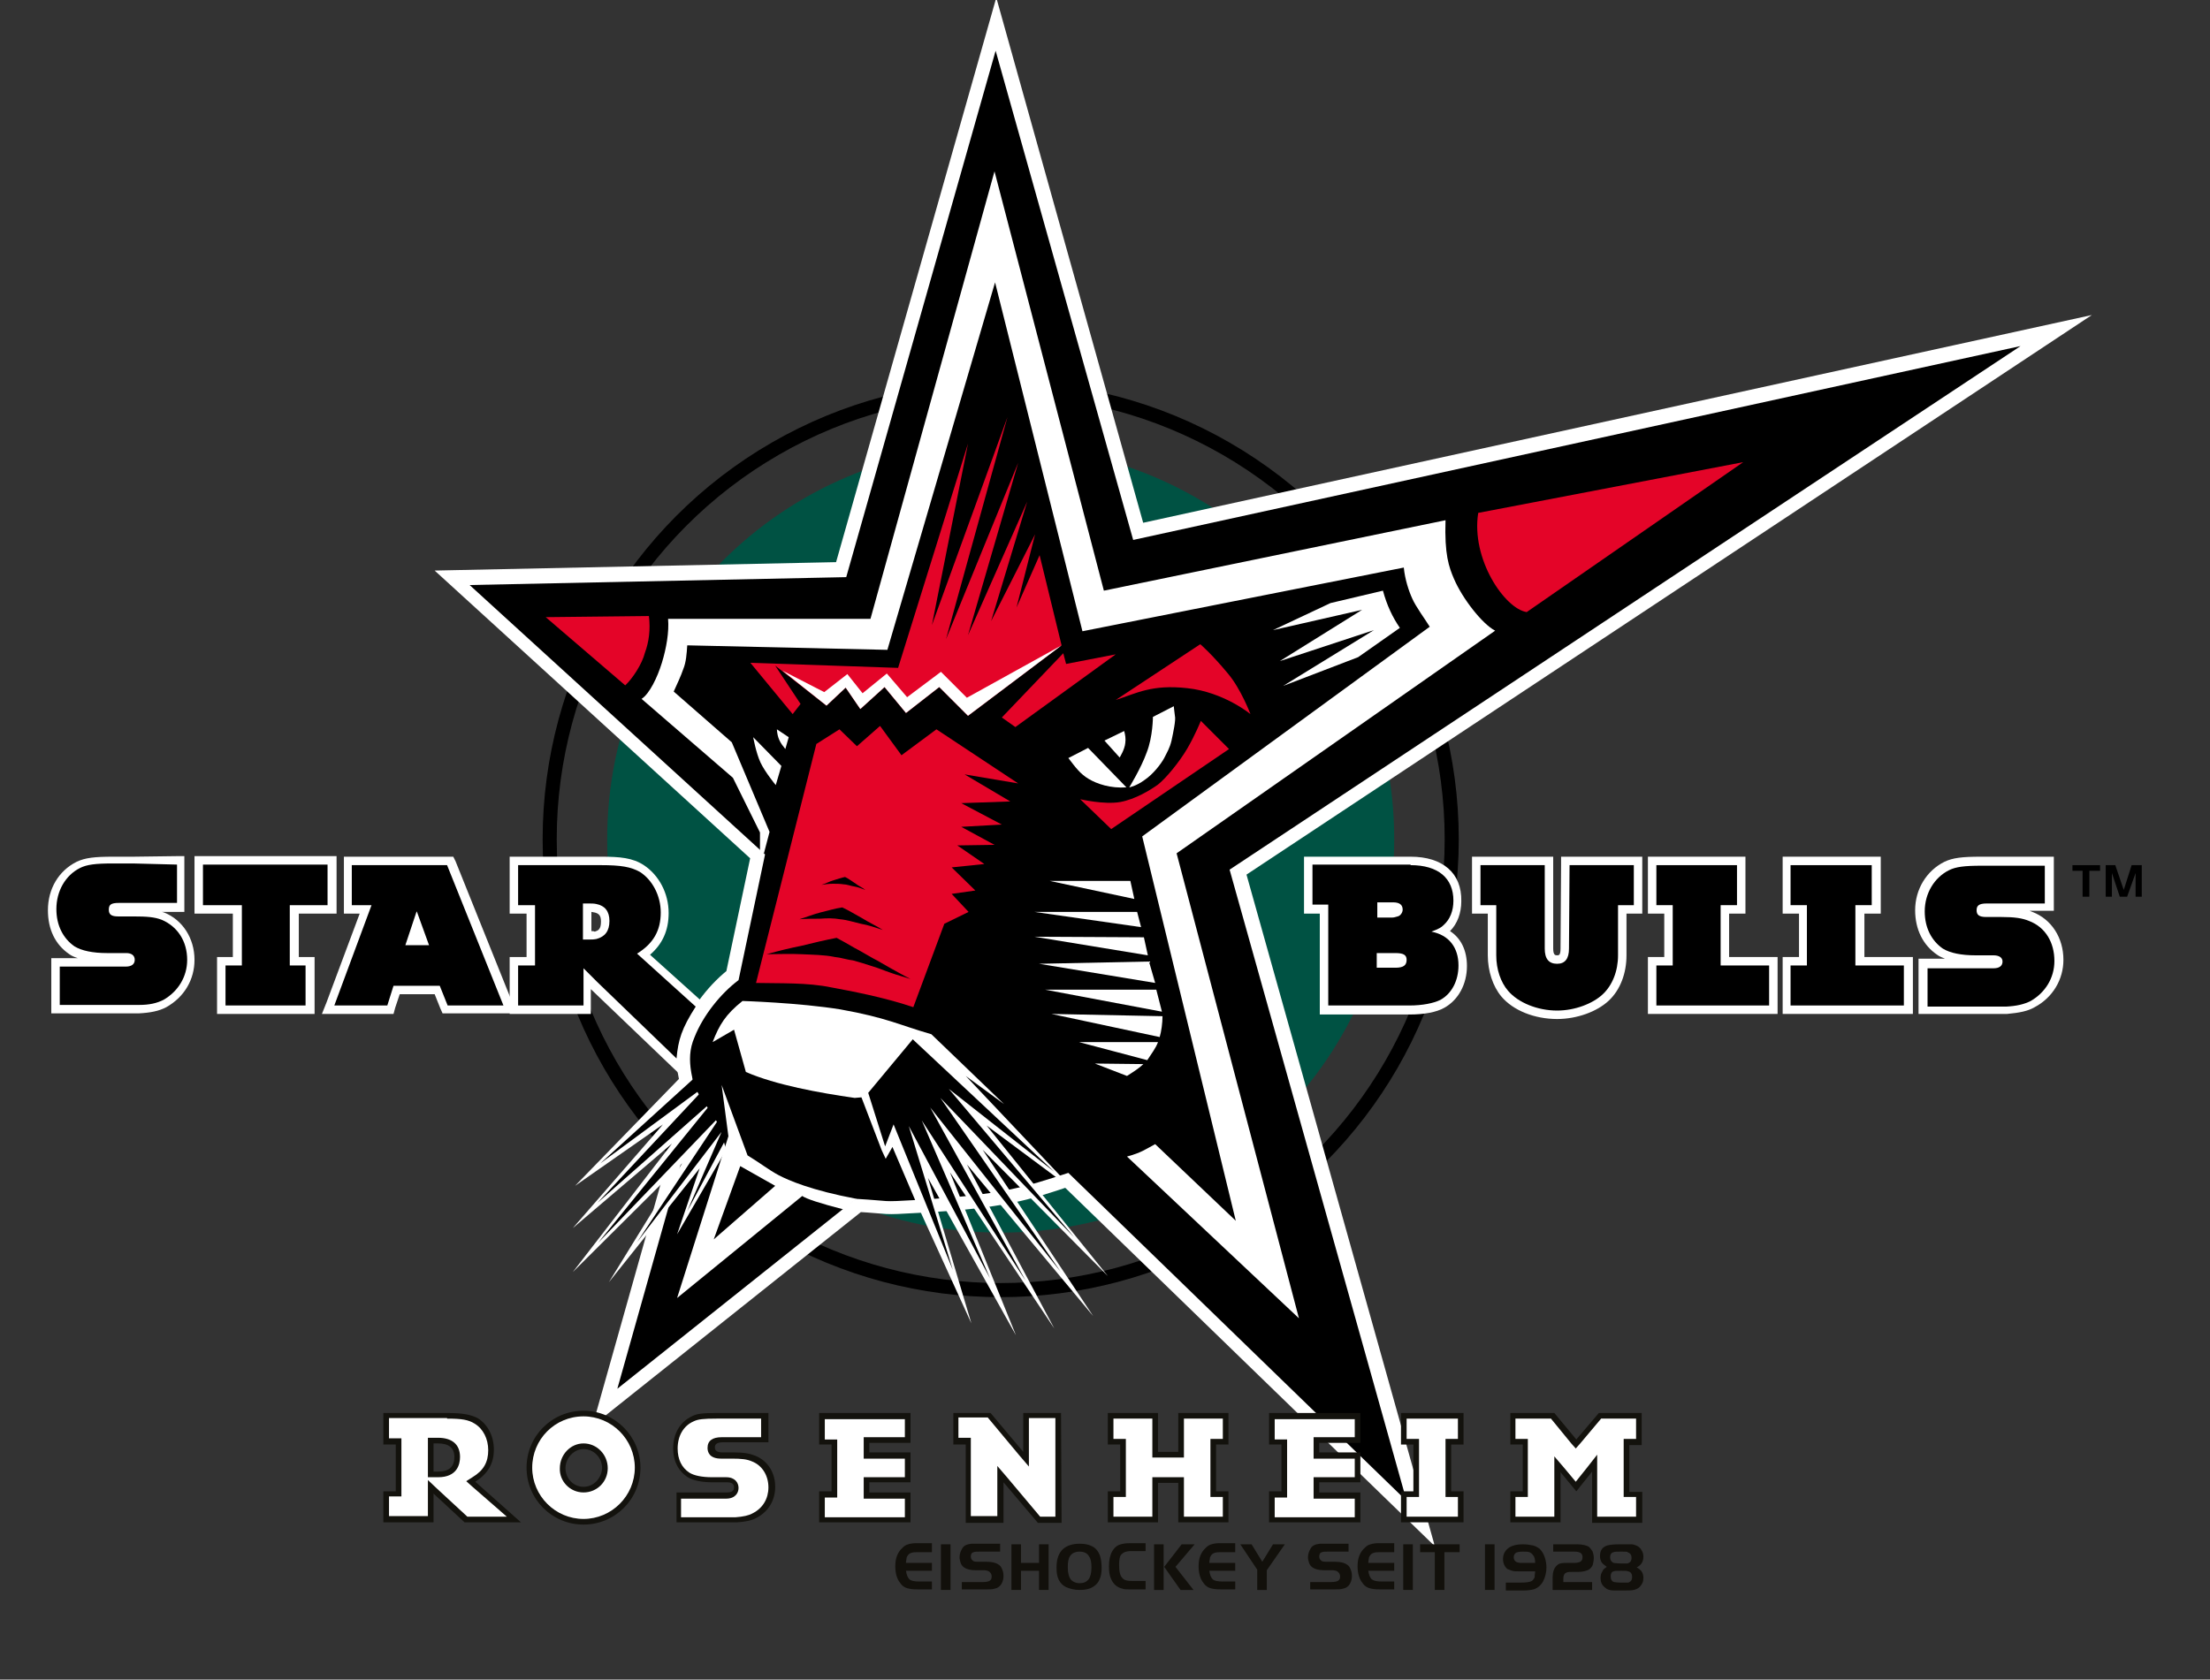
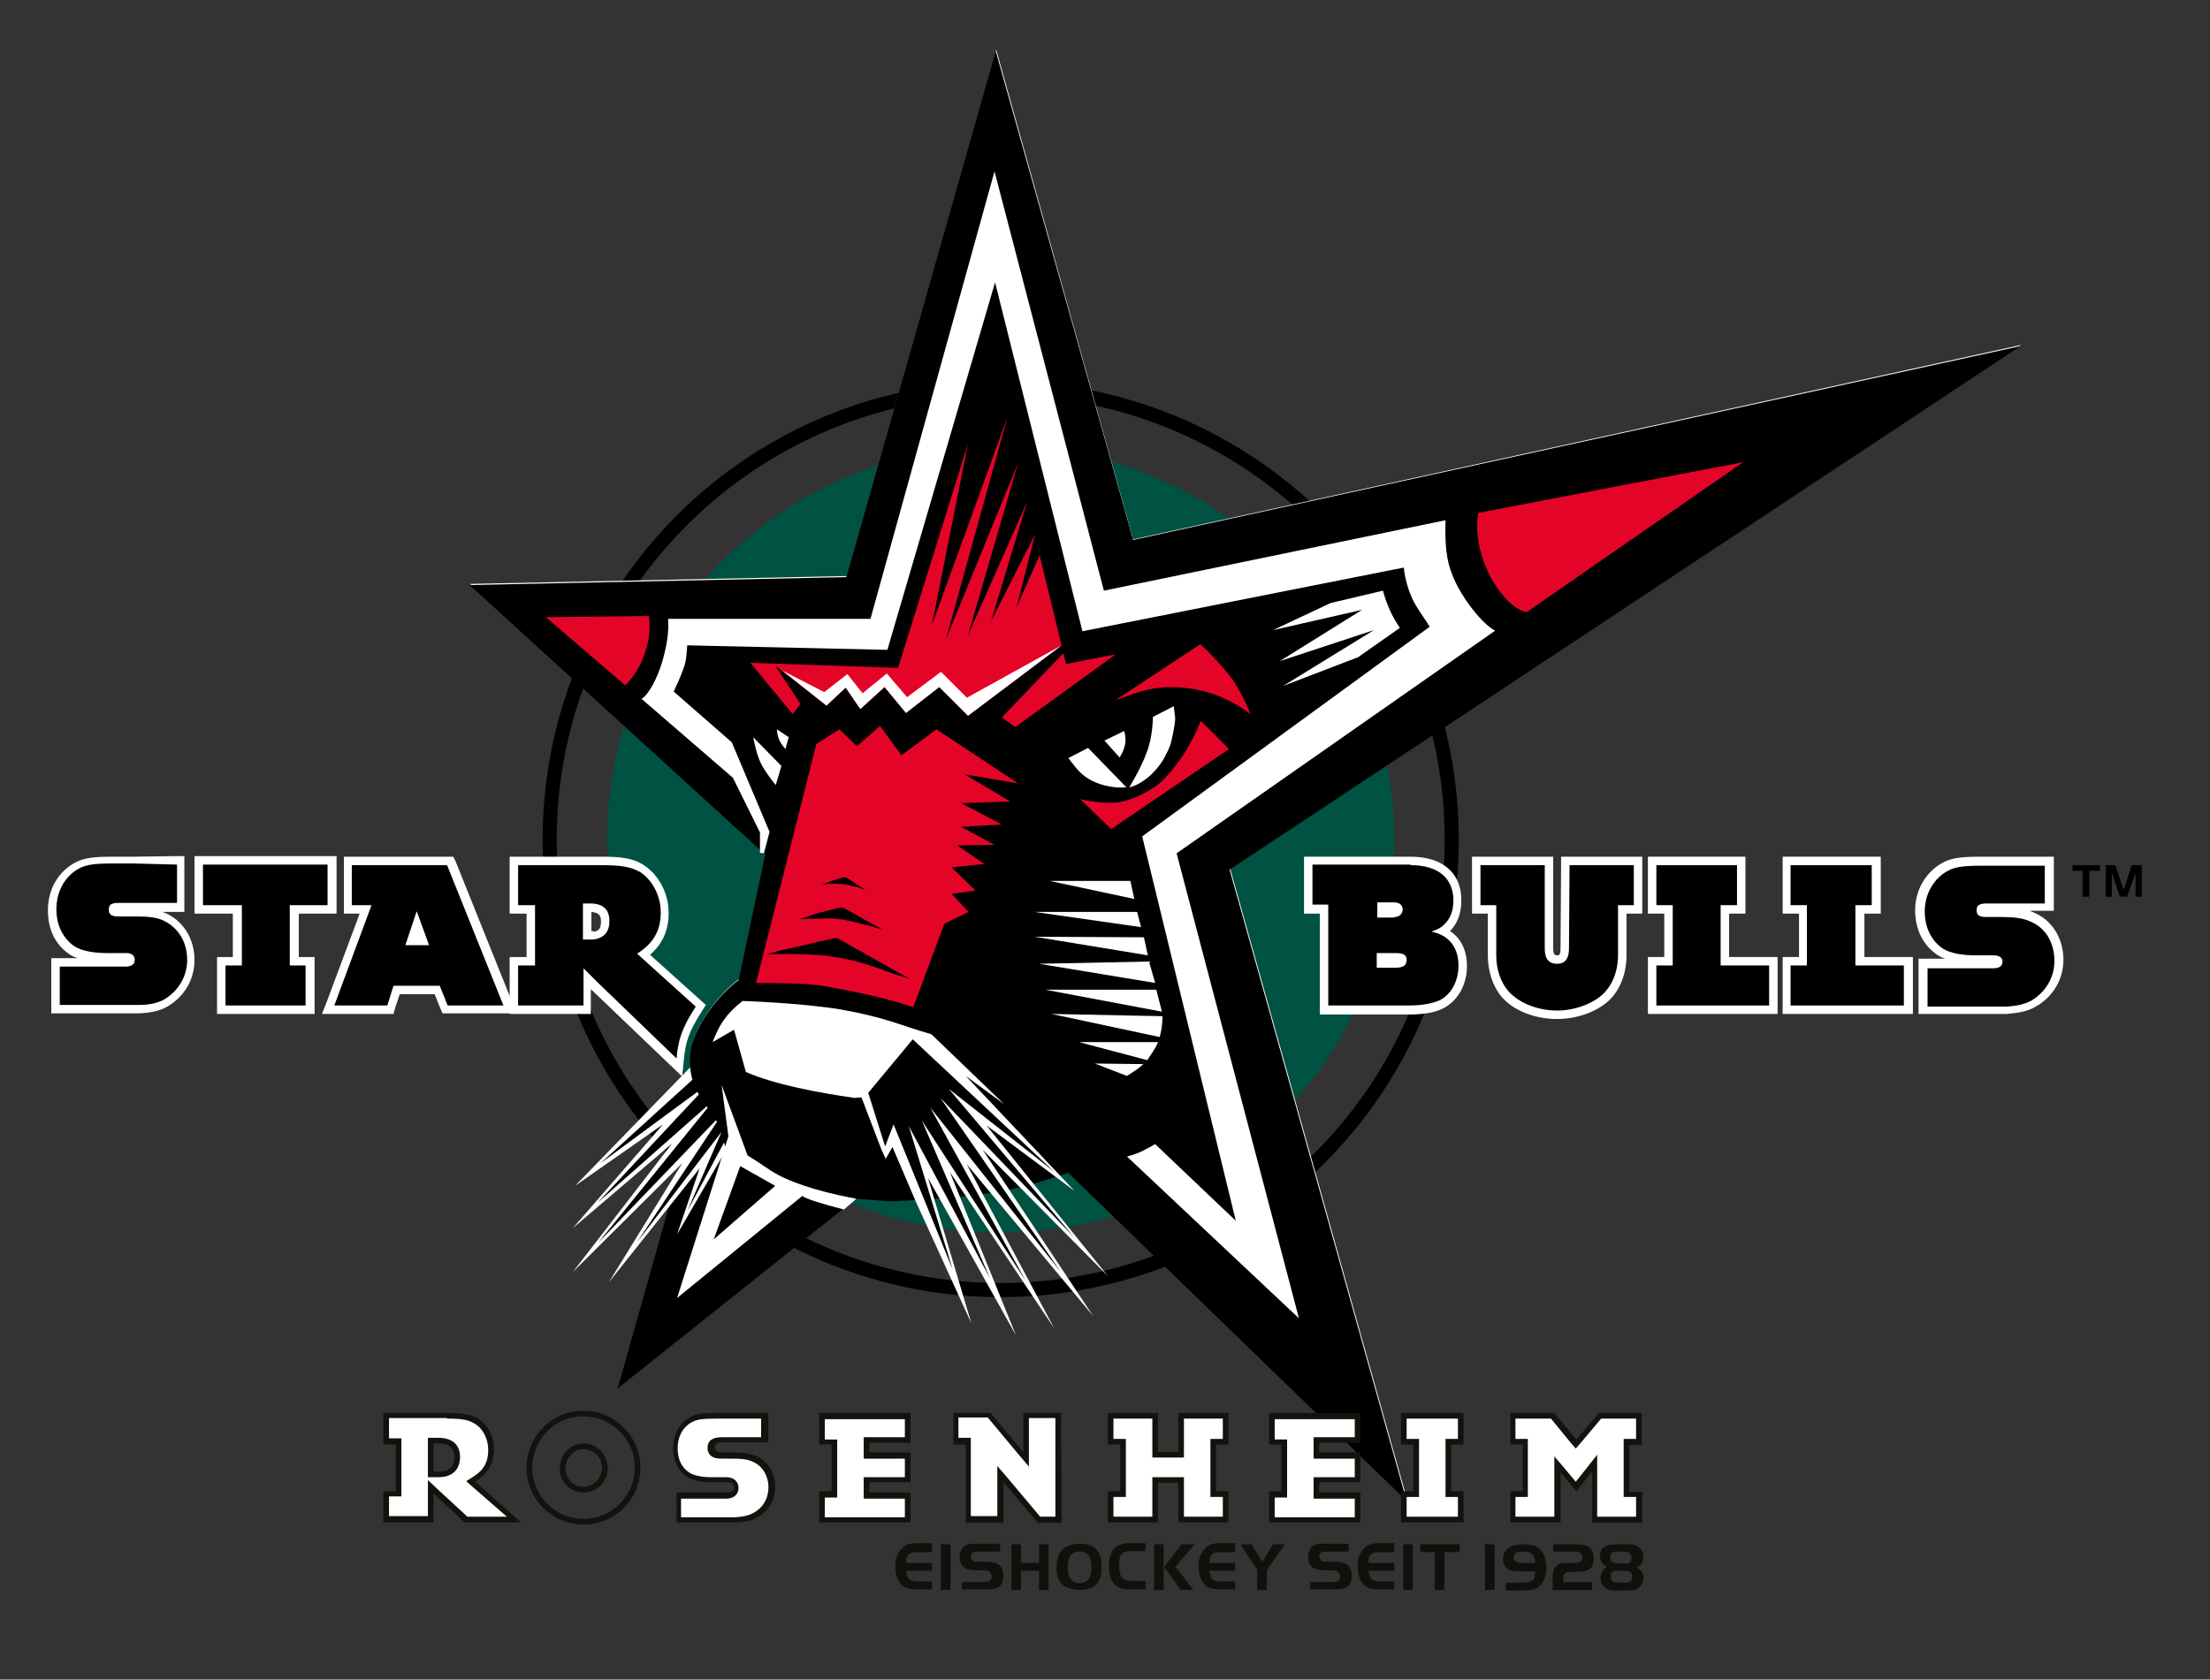
<svg xmlns="http://www.w3.org/2000/svg" xmlns:xlink="http://www.w3.org/1999/xlink" version="1.1" id="Ebene_1" x="0px" y="0px" viewBox="0 0 392 298" enable-background="new 0 0 392 298" xml:space="preserve">
  <rect x="0" y="0" width="392" height="298" fill="#333333" stroke="none" />
  <g>
    <defs>
      <rect id="SVGID_1_" x="-127" y="-98" width="566.9" height="566.9" />
    </defs>
    <clipPath id="SVGID_2_">
      <use xlink:href="#SVGID_1_" overflow="visible" />
    </clipPath>
    <path clip-path="url(#SVGID_2_)" fill="#005243" d="M247.3,148.9c0,38.5-31.2,69.8-69.8,69.8c-38.5,0-69.8-31.2-69.8-69.8   c0-38.5,31.2-69.8,69.8-69.8C216,79.1,247.3,110.3,247.3,148.9" />
    <circle clip-path="url(#SVGID_2_)" fill="none" stroke="#000000" stroke-width="2.5" stroke-miterlimit="10" cx="177.5" cy="148.9" r="80" />
    <path clip-path="url(#SVGID_2_)" fill="#FFFFFF" d="M189.6,207.9l60,58.2l-31.4-112l140.3-92.9L201,95.7L176.7,8.8l-26.5,93.4   l-66.8,1.4l52.4,47.8l-4.7,22.3c-3.2,2.4-6.3,6.3-7.8,10.1c-1.9,4.3,0.1,8.1,0.5,12l-14.2,50.4l42.3-33.7c6.8,0.4,4,0.6,10.9,0.2   C178,211.9,181.8,210.5,189.6,207.9" />
-     <path clip-path="url(#SVGID_2_)" fill="none" stroke="#FFFFFF" stroke-width="5" stroke-miterlimit="6" d="M189.6,207.9l60,58.2   l-31.4-112l140.3-92.9L201,95.7L176.7,8.8l-26.5,93.4l-66.8,1.4l52.4,47.8l-4.7,22.3c-3.2,2.4-6.3,6.3-7.8,10.1   c-1.9,4.3,0.1,8.1,0.5,12l-14.2,50.4l42.3-33.7c6.8,0.4,4,0.6,10.9,0.2C178,211.9,181.8,210.5,189.6,207.9z" />
    <path clip-path="url(#SVGID_2_)" d="M189.5,208.1l60,58.2l-31.4-112l140.3-92.9L201,95.8L176.6,9l-26.5,93.4l-66.8,1.4l52.4,47.8   l-4.7,22.3c-3.2,2.4-6.3,6.3-7.8,10.1c-1.9,4.3,0.1,8.1,0.5,12l-14.2,50.4l42.3-33.7c6.8,0.4,4,0.6,10.9,0.2   C177.9,212,181.7,210.6,189.5,208.1" />
    <path clip-path="url(#SVGID_2_)" fill="#FFFFFF" d="M128.8,204l-8.7,15l4-11.7L108,227.5l13-21.1l-19.4,19.3l17.6-22.8l-17.6,15   l16-18.4L102,210.4l20.4-21c0.4,4.8,3.5,6.8,5.3,10.7L128.8,204z" />
    <path clip-path="url(#SVGID_2_)" fill="#FFFFFF" d="M136.5,147.6l-6.7-15.9l-10.3-9c0.5-1.1,1.3-2.8,1.7-4c0.5-1.2,0.6-2.7,0.7-4.2   l35.5,0.8l19.1-65.2L192,112l57-11.3c0.2,2.1,0.9,4.2,1.5,5.5c0.6,1.4,2.3,3.7,3.1,5l-51,37.2l16.6,68.2L204.9,203   c-1.7,0.9-2.4,1.5-5,2.2l30.5,28.7l-21.7-82.5l56.5-39.5c-2.3-1.2-5.8-5.7-7.3-9.2c-0.9-2.1-1.7-4.3-1.5-10.4l-60.6,12.5   l-19.4-74.4l-22,79.4h-35.9c0.2,2.3-0.3,5.2-1.1,7.8c-0.8,2.6-2.2,5.5-3.6,6.4l16.2,14l4.8,9.7v3.6l0.7,0.1L136.5,147.6z" />
    <path clip-path="url(#SVGID_2_)" fill="#FFFFFF" d="M138.1,208.5c-1.7-0.9-3.5-2.3-5.5-3.5l-4.6-12.5l1.2,9.1l-9.1,28.7l22.2-18.1   c0.7,0.5,3.1,1.3,7.4,2.4l2.2-1.9C143.9,211.2,139.8,209.4,138.1,208.5" />
    <polygon clip-path="url(#SVGID_2_)" fill="#E40428" points="188.3,114.5 184.4,98.5 180.3,107.8 183.6,94.8 175.8,110.2 182.2,89    171.7,112.7 180.6,82.1 167.8,113.4 178.7,74 165.3,110.9 171.7,78.7 159.3,118.5 133.1,117.6 140.6,126.7 142,124.9 137.5,118.1    146.6,125.2 150,122 152.6,125.8 156.9,121.9 160.7,126.5 166.6,121.9 171.7,127  " />
    <polygon clip-path="url(#SVGID_2_)" fill="#FFFFFF" points="188.3,114.5 171.5,123.8 166.9,119.2 160.9,123.7 157.3,119.5 153,123    150.3,119.6 146.2,122.8 138.8,119 146.6,125.2 150,122 152.6,125.8 156.9,121.9 160.7,126.5 166.6,121.9 171.7,127  " />
    <path clip-path="url(#SVGID_2_)" fill="#E40428" d="M180.6,139l-14.5-9.6l-6.2,4.6l-3.8-5.2l-4.1,3.6l-3.1-3l-4.1,2.6l-10.7,42.4   c4.2,0.1,9.1-0.1,13.4,0.8c3.2,0.6,9.2,1.7,14.5,3.5l5.5-14.8l4.3-2.1l-3-3.2l4.2-0.6l-4.2-4.1l5.8-0.6l-4.8-3.3l6.6-0.1l-5.9-3.2   l7.2-0.4l-7.2-3.8l8.7-0.3l-8.1-4.8L180.6,139z" />
    <path clip-path="url(#SVGID_2_)" d="M149.6,156.9c0.6,0,1.3,0.3,2,0.4c0.6,0.1,1.4,0.4,1.9,0.6c-0.5-0.4-1.2-0.7-1.7-1.1   c-0.6-0.4-1.3-0.9-1.9-1.2c-0.6,0.1-1.4,0.4-2.1,0.6c-0.7,0.2-1.4,0.6-2.1,0.8c0.6-0.1,1.4-0.2,2-0.2   C148.3,156.8,149,156.8,149.6,156.9" />
    <path clip-path="url(#SVGID_2_)" d="M149,163.1c1.2,0.1,2.4,0.5,3.7,0.8c1.2,0.2,2.7,0.7,3.9,1.1c-1.1-0.7-2.6-1.4-3.7-2.1   c-1.1-0.6-2.4-1.4-3.5-1.9c-1.4,0.2-2.6,0.6-3.9,0.9c-1.2,0.3-2.4,0.8-3.7,1.2c1.2-0.1,2.5-0.1,3.7-0.1   C146.7,162.9,147.9,162.9,149,163.1" />
    <path clip-path="url(#SVGID_2_)" d="M148.1,169.8c-1.9-0.4-4-0.4-6-0.5c-1.9-0.1-4.1,0-6.1,0c2.1-0.6,4.2-1.1,6.2-1.5   c2-0.5,4.1-1,6.2-1.4c1.1,0.6,2.2,1.2,3.2,1.8c1,0.5,2.1,1.2,3.2,1.8c1,0.5,2.1,1.2,3.2,1.8c1.1,0.6,2.3,1.3,3.5,1.9   c-1.2-0.4-2.4-0.7-3.5-1.1c-1.2-0.4-2.3-0.9-3.4-1.2c-1.2-0.4-2.2-0.7-3.3-1C150.3,170.3,149.2,169.9,148.1,169.8" />
    <path clip-path="url(#SVGID_2_)" fill="#FFFFFF" d="M202.8,188.8l-8.6-0.1l5.7,2.2C201,190.2,202.1,189.5,202.8,188.8" />
    <path clip-path="url(#SVGID_2_)" fill="#FFFFFF" d="M205.4,184.9h-14l12.1,3.2C204.2,187,205,186,205.4,184.9" />
    <path clip-path="url(#SVGID_2_)" fill="#FFFFFF" d="M206.2,180.3l-19.7-0.4l19.2,4.1C206,183,206.2,181.5,206.2,180.3" />
    <polygon clip-path="url(#SVGID_2_)" fill="#FFFFFF" points="206.1,179.5 205.1,175.6 185.4,175.6  " />
    <polygon clip-path="url(#SVGID_2_)" fill="#FFFFFF" points="203.8,170.6 184.3,171 204.9,174.4  " />
    <polygon clip-path="url(#SVGID_2_)" fill="#FFFFFF" points="202.9,166.3 183.5,166.2 203.6,169.5  " />
    <polygon clip-path="url(#SVGID_2_)" fill="#FFFFFF" points="201.7,161.8 183.5,161.8 202.4,164.5  " />
    <polygon clip-path="url(#SVGID_2_)" fill="#FFFFFF" points="200.5,156.3 186.2,156.3 201.2,159.5  " />
    <path clip-path="url(#SVGID_2_)" fill="#FFFFFF" d="M149.1,179.1c-7.4-1.2-17.4-1.5-17.4-1.5c-3,2.4-4.1,4.2-5.3,7.3l3.8-2.2   l2.1,7.5c5.3,2.3,13,3.7,19.3,4.6l1.2-0.1l3.6,9.4l0.7,1.5l1.2-2.1l4.1,9.6l9.9,21.7l-7.7-25.8l15.6,27.9l-11.7-28.9l18.5,27.7   l-15.5-29.1l22.4,26.9L174.3,204l22.2,22.4L175,199.7l15.6,11.6l-19.3-20.4l6.8,5l-12.9-12.4C159.3,181.8,157.4,180.6,149.1,179.1" />
    <path clip-path="url(#SVGID_2_)" fill="#E40428" d="M309.2,82l-38.4,26.6c-3.9-0.6-9.9-9.4-8.6-17.6L309.2,82z" />
    <path clip-path="url(#SVGID_2_)" fill="#FFFFFF" d="M248.3,111.4c-1.3-1.9-2.3-4-3-6.6L236,107l-10.2,4.8l15.8-3.6l-14.6,9.1   l16.7-5.5l-16.1,9.9l13.3-5.1L248.3,111.4z" />
    <path clip-path="url(#SVGID_2_)" fill="#E40428" d="M115.1,109.3l-18.3,0.2l14.1,12.1c1.3-1.2,3-3.8,3.5-5.8   C115.1,113.9,115.4,111.7,115.1,109.3" />
    <polygon clip-path="url(#SVGID_2_)" fill="#E40428" points="188.6,115.9 189.1,117.8 197.9,116.1 180.1,129 177.7,127.3  " />
    <path clip-path="url(#SVGID_2_)" fill="#E40428" d="M218,132.9l-20.9,14.2l-5.5-5.3c0,0,4.2,1,7.1,0.5c2.7-0.5,5.3-2.1,6.7-3.1   c1.4-1.1,3.8-4,5.2-6.4c1.4-2.4,2.4-4.9,2.4-4.9L218,132.9z" />
    <path clip-path="url(#SVGID_2_)" fill="#E40428" d="M212.9,114.3l-15,9.9c3.7-1.2,6.4-2.8,12.7-2.1c6.5,0.7,11.2,4.6,11.2,4.6   s-1.7-4.5-4-7.2C214.9,116,212.9,114.3,212.9,114.3" />
    <path clip-path="url(#SVGID_2_)" fill="#FFFFFF" d="M208.2,125.3l-3.7,1.9c0,0,0,3.5-1.1,6.3c-1,2.8-3.1,6.2-3.1,6.2   s1.2-0.2,2.7-1.3c1.5-1,2.9-2.8,3.5-3.9c0.5-1,1-1.8,1.3-3.1c0.3-1.4,0.8-3.7,0.6-4.4C208.3,126.3,208.2,125.3,208.2,125.3" />
    <path clip-path="url(#SVGID_2_)" fill="#FFFFFF" d="M193,132.7l-3.5,1.8c1.3,1.7,2.1,2.8,3.6,3.7c1.5,0.9,3.9,1.7,6.7,1.5   L193,132.7z" />
    <path clip-path="url(#SVGID_2_)" fill="#FFFFFF" d="M199.4,129.7l-3.5,1.7l2.7,3c0,0,0.9-1.4,1-2.6   C199.7,131.1,199.6,130.4,199.4,129.7" />
    <path clip-path="url(#SVGID_2_)" fill="#FFFFFF" d="M139.9,130.8l-2.1-1.4c0.1,1.6,0.6,2.4,1.5,3.5L139.9,130.8z" />
    <path clip-path="url(#SVGID_2_)" fill="#FFFFFF" d="M133.6,130.8l5,5.1l-1,3.4c0,0-1.9-2.3-2.7-4   C134.1,133.6,133.6,130.8,133.6,130.8" />
    <polygon clip-path="url(#SVGID_2_)" points="161.9,184.4 154,193.9 157,203.4 158.5,199.5 169,225.3 161.2,199.8 175.6,226.8    163.5,198.8 181.9,227.2 165,196.5 188.1,225.6 166.8,194.8 190.5,219.5 168.3,193.2 187,207.9  " />
    <polygon clip-path="url(#SVGID_2_)" points="127.8,191.5 128.5,199.8 128.7,202.2 121.9,214.9 128,200.8 113,220.4 128.2,197.5    106.1,220.5 126.7,195.1 106,213.4 125.9,192.1 106.5,206.4 124,190.5  " />
    <polygon clip-path="url(#SVGID_2_)" points="137.5,210.4 126.6,219.9 131.3,206.9  " />
    <path clip-path="url(#SVGID_2_)" d="M341.2,179.2v-8.3h12.4c0.8,0,0.8-0.2,0.8-0.4c0-0.2-0.3-0.3-0.8-0.3h-3.2   c-2.6,0-4.8-0.5-6.2-1.3c-2.3-1.6-3.6-4.2-3.6-7.3c0-3.5,1.8-6.5,4.7-7.9c1.4-0.6,2.9-0.9,6.2-0.9h12.1v8.3h-11c-1,0-1,0.2-1,0.5   c0,0.2,0,0.4,1,0.4h2.7c2.4,0,3.8,0.2,5.2,0.8c3.1,1.2,5,4.1,5,7.8c0,3.3-1.7,6.1-4.6,7.7c-1.2,0.6-2.6,0.9-4.7,1.1l0,0H341.2z" />
    <path clip-path="url(#SVGID_2_)" fill="#FFFFFF" d="M362.7,153.5v6.8h-10.3c-1.4,0-1.8,0.4-1.8,1.2c0,0.8,0.4,1.2,1.7,1.2h2.7   c2.3,0,3.7,0.2,4.9,0.7c2.9,1.1,4.5,3.8,4.5,7.1c0,3-1.6,5.6-4.2,7.1c-1.2,0.6-2.5,0.9-4.4,1H354h-12.1v-6.8h11.7   c1,0,1.6-0.4,1.6-1.2c0-0.7-0.6-1.1-1.6-1.1h-3.2c-2.5,0-4.5-0.4-5.8-1.2c-2-1.4-3.2-3.7-3.2-6.6c0-3.2,1.7-6,4.3-7.3   c1.2-0.6,2.7-0.8,5.8-0.8h3.6H362.7 M364.2,152h-1.5H355h-3.6c-3.4,0-5,0.2-6.5,0.9c-3.2,1.6-5.2,4.9-5.2,8.6   c0,3.4,1.4,6.2,3.9,7.9l0,0l0,0c0.4,0.3,0.9,0.5,1.4,0.7h-3.2h-1.5v1.5v6.8v1.5h1.5H354h1.8h0.1l0.1,0c2.2-0.2,3.7-0.5,4.9-1.2   c3.2-1.7,5.1-4.9,5.1-8.4c0-3.9-2.1-7.2-5.5-8.5c-0.2-0.1-0.3-0.1-0.5-0.2h2.8h1.5v-1.5v-6.8V152z" />
    <polygon clip-path="url(#SVGID_2_)" points="316.9,179.2 316.9,170.6 319.8,170.6 319.8,161.4 316.9,161.4 316.9,152.7    332.8,152.7 332.8,161.4 329.9,161.4 329.9,170.6 338.5,170.6 338.5,179.2  " />
    <path clip-path="url(#SVGID_2_)" fill="#FFFFFF" d="M332,153.5v7.1h-2.9v10.7h8.6v7.1h-20.1v-7.1h2.9v-10.7h-2.9v-7.1H332z    M333.5,152H332h-14.3h-1.5v1.5v7.1v1.5h1.5h1.4v7.7h-1.4h-1.5v1.5v7.1v1.5h1.5h20.1h1.5v-1.5v-7.1v-1.5h-1.5h-7.1v-7.7h1.4h1.5   v-1.5v-7.1V152z" />
    <polygon clip-path="url(#SVGID_2_)" points="293,179.2 293,170.6 295.9,170.6 295.9,161.4 293,161.4 293,152.7 308.8,152.7    308.8,161.4 306,161.4 306,170.6 314.5,170.6 314.5,179.2  " />
    <path clip-path="url(#SVGID_2_)" fill="#FFFFFF" d="M308.1,153.5v7.1h-2.9v10.7h8.6v7.1h-20v-7.1h2.9v-10.7h-2.9v-7.1H308.1z    M309.6,152h-1.5h-14.3h-1.5v1.5v7.1v1.5h1.5h1.4v7.7h-1.4h-1.5v1.5v7.1v1.5h1.5h20h1.5v-1.5v-7.1v-1.5h-1.5h-7.1v-7.7h1.4h1.5   v-1.5v-7.1V152z" />
    <path clip-path="url(#SVGID_2_)" d="M276.2,180c-3.7,0-7.3-1.5-9.3-3.7c-1.4-1.7-2.3-4.2-2.3-6.8v-8.1h-2.8v-8.6h12.9v15.5   c0,2,1,2,1.4,2c0.4,0,1.3,0,1.3-2l0.1-15.5h12.9v8.6h-2.8v8.1c0,3-1.1,5.7-2.9,7.5C282.9,178.8,279.5,180,276.2,180" />
    <path clip-path="url(#SVGID_2_)" fill="#FFFFFF" d="M289.8,153.5v7.1H287v8.9c0,2.8-1,5.3-2.7,6.9c-1.8,1.7-5,2.9-8.1,2.9   c-3.5,0-6.9-1.4-8.7-3.5c-1.3-1.5-2.1-3.8-2.1-6.3v-8.9h-2.8v-7.1H274v14.8c0,1.8,0.7,2.7,2.2,2.7c1.4,0,2.1-0.9,2.1-2.7l0.1-14.8   H289.8 M291.3,152h-1.5h-11.4h-1.5l0,1.5l-0.1,14.8c0,1.2-0.3,1.2-0.6,1.2c-0.3,0-0.7,0-0.7-1.2v-14.8V152H274h-11.4h-1.5v1.5v7.1   v1.5h1.5h1.3v7.4c0,2.8,0.9,5.5,2.4,7.3c2.1,2.5,5.9,4,9.9,4c3.5,0,7.1-1.3,9.2-3.3c2-1.9,3.1-4.8,3.1-8v-7.4h1.3h1.5v-1.5v-7.1   V152z" />
    <path clip-path="url(#SVGID_2_)" d="M234.9,179.2v-17.9h-2.8v-8.6h18.1c5.3,0,8.4,2.6,8.4,7.1c0,2-0.7,3.7-1.9,4.9   c-0.2,0.2-0.4,0.4-0.7,0.6c2.3,1.1,3.5,3.2,3.5,6.1c0,2.9-1.4,5.5-3.6,6.8c-1.2,0.7-3.4,1.1-5.8,1.1H234.9z M247.4,170.9   c1.3,0,1.3-0.3,1.3-0.6c0-0.2,0-0.5-1.3-0.5h-2.5v1.1H247.4z M246.8,162.1c0.3,0,0.4,0,0.7-0.2c0.2-0.1,0.4-0.3,0.4-0.5   c0-0.3,0-0.5-1-0.5h-2.1v1.2H246.8z" />
    <path clip-path="url(#SVGID_2_)" fill="#FFFFFF" d="M250.2,153.5c4.9,0,7.6,2.3,7.6,6.3c0,1.8-0.6,3.3-1.7,4.3   c-0.5,0.5-0.9,0.7-2.2,1.2c3.1,0.6,4.8,2.8,4.8,6c0,2.7-1.2,5-3.2,6.1c-1.2,0.6-3.2,1-5.5,1h-3.2h-11.2v-17.9h-2.8v-7.1h14H250.2    M244.2,162.8h2.3h0.4c0.4,0,0.6-0.1,1-0.2c0.5-0.1,0.9-0.7,0.9-1.2c0-0.9-0.6-1.3-1.7-1.3h-0.1h-0.4h-2.3V162.8 M244.2,171.7h2.7   h0.6c1.4,0,2-0.4,2-1.4c0-0.9-0.6-1.2-2-1.2h-0.6h-2.7V171.7 M250.2,152h-3.4h-14h-1.5v1.5v7.1v1.5h1.5h1.3v16.4v1.5h1.5h11.2h3.2   c2.6,0,4.8-0.4,6.2-1.2c2.5-1.4,4-4.2,4-7.4c0-2.7-1-4.9-3-6.2c1.3-1.3,2-3.2,2-5.3C259.3,154.9,255.9,152,250.2,152" />
    <path clip-path="url(#SVGID_2_)" d="M79,179.1l-1.4-3.5h-7.2l-1.1,3.5H58.2l6.6-17.8h-3.1v-8.6h18.1l10.6,26.4H79z M75,167l-1.1-3   l-1,3H75z" />
    <path clip-path="url(#SVGID_2_)" fill="#FFFFFF" d="M79.3,153.5l10,24.9h-9.9l-1.4-3.5H74h-4.2l-1.1,3.5h-9.4l6.6-17.8h-3.5v-7.1   H74H79.3z M71.9,167.7H74h2.1l-2.1-5.8l-0.1-0.2L71.9,167.7 M80.4,152h-1H74H62.5H61v1.5v7.1v1.5h1.5h1.3l-5.9,15.8l-0.8,2h2.2h9.4   h1.1l0.3-1.1l0.8-2.4H74h3.1l1,2.5l0.4,0.9h1h9.9h2.2l-0.8-2.1l-10-24.9L80.4,152z" />
    <polygon clip-path="url(#SVGID_2_)" points="39.2,179.1 39.2,170.6 42.1,170.6 42.1,161.4 35.2,161.4 35.2,152.7 58.8,152.7    58.8,161.4 52.2,161.4 52.2,170.6 55,170.6 55,179.1  " />
    <path clip-path="url(#SVGID_2_)" fill="#FFFFFF" d="M58.1,153.4v7.2h-6.7v10.7h2.8v7.1H40v-7.1h2.9v-10.7H36v-7.2H58.1z    M59.6,151.9h-1.5H36h-1.5v1.5v7.2v1.5H36h5.3v7.7H40h-1.5v1.5v7.1v1.5H40h14.3h1.5v-1.5v-7.1v-1.5h-1.5h-1.3v-7.7h5.2h1.5v-1.5   v-7.2V151.9z" />
    <path clip-path="url(#SVGID_2_)" d="M9.8,179.1v-8.3h12.4c0.4,0,0.8-0.1,0.8-0.4c0-0.2,0-0.4-0.8-0.4H19c-2.8,0-4.9-0.4-6.2-1.3   c-2.3-1.7-3.5-4.2-3.5-7.3c0-3.6,1.7-6.5,4.7-7.9c1.4-0.6,2.9-0.9,6.2-0.9h3.6l8.5-0.1v8.3h-11c-0.9,0-1,0.1-1,0.1c0,0,0,0.1,0,0.3   c0,0.3,0,0.5,1,0.5h2.7c2.2,0,3.7,0.1,5.2,0.7c3.1,1.3,4.9,4.2,4.9,7.8c0,3.3-1.7,6.1-4.6,7.8c-1.3,0.6-2.7,1-4.7,1l0,0H9.8z" />
    <path clip-path="url(#SVGID_2_)" fill="#FFFFFF" d="M31.4,153.4v6.8H21.1c-1.4,0-1.8,0.3-1.8,1.2c0,0.9,0.5,1.2,1.7,1.2h2.7   c2.3,0,3.7,0.1,5,0.6c2.8,1.2,4.5,3.8,4.5,7.1c0,3-1.6,5.6-4.2,7.1c-1.2,0.6-2.5,0.9-4.3,0.9h-1.9H10.6v-6.8h11.7   c1,0,1.6-0.4,1.6-1.2c0-0.8-0.6-1.2-1.5-1.2H19c-2.5,0-4.5-0.4-5.8-1.2c-2-1.4-3.2-3.7-3.2-6.6c0-3.2,1.6-6,4.2-7.3   c1.2-0.6,2.7-0.8,5.8-0.8h3.6L31.4,153.4 M32.9,151.9l-1.5,0l-7.7,0.1h-3.6c-3.4,0-5,0.2-6.5,0.9c-3.2,1.6-5.1,4.8-5.1,8.6   c0,3.4,1.3,6.1,3.8,7.8l0,0l0,0c0.4,0.3,0.9,0.5,1.5,0.7h-3.3H9.1v1.5v6.8v1.5h1.5h12.1h1.9h0l0,0c2-0.1,3.6-0.4,4.9-1.1l0,0l0,0   c3.2-1.8,5-4.9,5-8.4c0-3.8-2.1-7.1-5.4-8.4c-0.1,0-0.2-0.1-0.4-0.1h2.5h1.5v-1.5v-6.8V151.9z" />
    <path clip-path="url(#SVGID_2_)" d="M105.2,174.8l-1.1-1.1v5.5H91.2v-8.6h3v-9.2h-3v-8.6h15.4c3.8,0,5.6,0.3,7.3,1.3   c2.5,1.6,4,4.6,4,7.8c0,3.1-1.2,5.5-3.7,7.4l10.1,9.2l-0.3,0.5c-2.4,3.8-2.9,5.6-3.3,8.9l-0.2,1.5L105.2,174.8z M104.4,166   c0.5,0,0.9,0,1.2-0.1c1.2-0.3,1.7-1,1.7-2.5c0-1.3-0.5-2-1.7-2.3c-0.4-0.1-0.8-0.1-1.2-0.1h-0.3v5H104.4z" />
    <path clip-path="url(#SVGID_2_)" fill="#FFFFFF" d="M106.6,153.5c3.5,0,5.3,0.3,6.9,1.2c2.2,1.4,3.7,4.2,3.7,7.2   c0,3.2-1.3,5.5-4.2,7.3l10.4,9.4c-2.5,3.9-3.1,5.9-3.4,9.2l-14.1-13.6l-2.4-2.4v6.6H91.9v-7.1h3v-10.7h-3v-7.1h13.8H106.6    M103.4,166.7h1c0.5,0,0.9,0,1.4-0.1c1.5-0.4,2.3-1.4,2.3-3.2c0-1.7-0.8-2.7-2.3-3c-0.4-0.1-0.9-0.1-1.4-0.1h-1V166.7 M106.6,152   h-0.8H91.9h-1.5v1.5v7.1v1.5h1.5h1.5v7.7h-1.5h-1.5v1.5v7.1v1.5h1.5h11.4h1.5v-1.5v-2.9l14,13.4l2.2,2.1l0.3-3   c0.3-2.9,0.7-4.7,3.2-8.6l0.7-1.1l-0.9-0.8l-9-8.1c2.2-1.9,3.3-4.3,3.3-7.4c0-3.5-1.7-6.7-4.4-8.5l0,0l0,0   C112.2,152.2,110,152,106.6,152 M104.9,165.2v-3.4c0.2,0,0.4,0.1,0.6,0.1c0.7,0.2,1.1,0.5,1.1,1.6c0,1.4-0.5,1.6-1.1,1.8   C105.3,165.2,105.1,165.2,104.9,165.2" />
    <polygon clip-path="url(#SVGID_2_)" points="369.4,154.5 367.6,154.5 367.6,153.5 372.5,153.5 372.5,154.5 370.6,154.5    370.6,159.1 369.4,159.1  " />
    <polygon clip-path="url(#SVGID_2_)" points="375.2,153.5 376.7,157.9 378.1,153.5 379.9,153.5 379.9,159.1 378.8,159.1    378.8,154.9 377.3,159.1 376,159.1 374.6,154.9 374.6,159.1 373.5,159.1 373.5,153.5  " />
    <path clip-path="url(#SVGID_2_)" fill="#FFFFFF" d="M82.7,269.7l-6.2-5.8v5.8h-7.9v-4.5h2.2v-9.3h-2.2v-4.6h10.8   c2.7,0,4,0.2,5.1,0.9c1.6,1,2.6,3,2.6,5.1c0,2.3-0.9,3.9-3,5.2l-0.6,0.4l7.7,6.8H82.7z M76.4,261.6h1.3c2.2,0,3.4-1,3.4-3.1   c0-1.3-0.6-2.9-3.4-2.9h-1.3V261.6z" />
    <path clip-path="url(#SVGID_2_)" fill="#13120D" d="M79.3,251.7c2.6,0,3.8,0.2,4.9,0.9c1.5,0.9,2.4,2.7,2.4,4.7   c0,2.1-0.8,3.6-2.8,4.8l-1.1,0.7l1,0.9l6.2,5.4h-7l-5.3-4.9l-1.7-1.6v2.3v4.1H69v-3.5h1.2h1v-1v-8.3v-1h-1H69v-3.6H79.3    M75.9,262.1h1h0.8c3.4,0,3.9-2.3,3.9-3.6c0-2.2-1.4-3.4-3.9-3.4h-0.8h-1v1v5V262.1 M79.3,250.7H68v5.6h2.2v8.3H68v5.5h8.9V265   l5.5,5.1h10l-8.1-7.2c2.2-1.4,3.3-3.2,3.3-5.7c0-2.4-1.1-4.5-2.9-5.6C83.5,251,82.1,250.7,79.3,250.7 M76.9,261.1v-5h0.8   c1.9,0,2.9,0.8,2.9,2.4c0,1.7-0.9,2.6-2.9,2.6H76.9z" />
-     <path clip-path="url(#SVGID_2_)" fill="#FFFFFF" d="M103.5,270.1c-5.3,0-9.6-4.3-9.6-9.6c0-5.3,4.3-9.6,9.6-9.6   c5.3,0,9.6,4.3,9.6,9.6C113.1,265.8,108.8,270.1,103.5,270.1 M103.5,256.6c-2.1,0-3.7,1.7-3.7,3.9c0,2.1,1.7,3.8,3.7,3.8   c2.1,0,3.8-1.7,3.8-3.8C107.2,258.3,105.5,256.6,103.5,256.6" />
    <path clip-path="url(#SVGID_2_)" fill="#13120D" d="M103.5,251.3c5,0,9.1,4.1,9.1,9.1c0,5-4.1,9.1-9.1,9.1c-5,0-9.1-4.1-9.1-9.1   C94.4,255.4,98.4,251.3,103.5,251.3 M103.5,264.8c2.4,0,4.3-1.9,4.3-4.3c0-2.4-1.9-4.4-4.3-4.4c-2.3,0-4.2,2-4.2,4.4   C99.2,262.8,101.1,264.8,103.5,264.8 M103.5,250.3c-5.6,0-10.1,4.5-10.1,10.1c0,5.6,4.5,10.1,10.1,10.1c5.6,0,10.1-4.5,10.1-10.1   C113.6,254.9,109.1,250.3,103.5,250.3 M103.5,263.8c-1.8,0-3.2-1.5-3.2-3.3c0-1.8,1.5-3.4,3.2-3.4c1.8,0,3.3,1.5,3.3,3.4   C106.7,262.3,105.3,263.8,103.5,263.8" />
    <path clip-path="url(#SVGID_2_)" fill="#FFFFFF" d="M120.4,269.7v-4.3h8.5c1.6,0,1.7-1.1,1.7-1.4c0-0.3-0.1-1.4-1.7-1.4h-2.5   c-1.9,0-3.3-0.3-4.3-0.9c-1.5-1-2.3-2.6-2.3-4.7c0-2.4,1.1-4.3,3.1-5.2c0.9-0.5,1.9-0.6,4.3-0.6h8.3v4.3h-7.5c-0.6,0-2,0-2,1.4   c0,1.4,1.4,1.4,1.9,1.4h2c1.7,0,2.7,0.2,3.7,0.5c2,0.8,3.2,2.8,3.2,5c0,2.2-1.1,4-3.1,5c-0.8,0.4-1.8,0.7-3.2,0.7   c-0.3,0-0.5,0-1.2,0H120.4z" />
    <path clip-path="url(#SVGID_2_)" fill="#13120D" d="M135,251.7v3.3h-7c-1.6,0-2.5,0.6-2.5,1.9c0,0.7,0.3,1.9,2.4,1.9h2   c1.6,0,2.6,0.1,3.5,0.5c1.8,0.7,2.9,2.5,2.9,4.6c0,2-1,3.7-2.8,4.6c-0.7,0.4-1.7,0.6-3,0.7c-0.3,0-0.4,0-1.3,0h-8.4v-3.3h8   c1.6,0,2.2-1,2.2-1.9c0-0.9-0.6-1.9-2.2-1.9h-2.5c-1.8,0-3.2-0.3-4-0.8c-1.4-0.9-2.1-2.4-2.1-4.3c0-2.2,1-4,2.8-4.8   c0.8-0.4,1.8-0.5,4.1-0.5h2.8H135 M136,250.7h-6h-2.8c-2.4,0-3.6,0.1-4.5,0.6c-2.1,1-3.3,3.1-3.3,5.7c0,2.2,0.9,4,2.6,5.1   c1,0.6,2.5,0.9,4.5,0.9h2.5c0.8,0,1.2,0.3,1.2,0.9c0,0.6-0.4,0.9-1.2,0.9h-9v5.3h9.4c0.9,0,1.1,0,1.4,0c1.4-0.1,2.5-0.3,3.4-0.8   c2.1-1.1,3.3-3.1,3.3-5.5c0-2.5-1.3-4.6-3.5-5.5c-1-0.4-2-0.6-3.8-0.6h-2c-1,0-1.4-0.3-1.4-0.9c0-0.6,0.4-0.9,1.5-0.9h8V250.7z" />
    <polygon clip-path="url(#SVGID_2_)" fill="#FFFFFF" points="145.7,269.7 145.7,265.1 147.9,265.1 147.9,255.8 145.7,255.8    145.7,251.2 161,251.2 161,255.5 153.6,255.5 153.6,258.3 161,258.3 161,262.6 153.6,262.6 153.6,265.4 161,265.4 161,269.7  " />
    <path clip-path="url(#SVGID_2_)" fill="#13120D" d="M160.5,251.7v3.3h-6.3h-1v1v1.8v1h1h6.3v3.3h-6.3h-1v1v1.8v1h1h6.3v3.3h-14.2   v-3.5h1.2h1v-1v-8.3v-1h-1h-1.2v-3.6H160.5z M161.5,250.7h-16.2v5.6h2.2v8.3h-2.2v5.5h16.2v-5.3h-7.3v-1.8h7.3v-5.3h-7.3V256h7.3   V250.7z" />
    <polygon clip-path="url(#SVGID_2_)" fill="#FFFFFF" points="184.3,269.7 177.5,261.6 177.5,269.7 171.8,269.7 171.8,255.8    169.6,255.8 169.6,251.2 175.5,251.2 182.1,259 182.1,251.2 187.7,251.2 187.7,269.7  " />
    <path clip-path="url(#SVGID_2_)" fill="#13120D" d="M187.2,251.7l0,17.4h-2.7l-5.8-6.9l-1.8-2.1v2.7v6.2h-4.7v-12.9v-1h-1h-1.2   v-3.6h5.2l5.5,6.6l1.8,2.1v-2.7v-5.9H187.2z M188.2,250.7h-6.7v6.9l-5.8-6.9h-6.6v5.6h2.2v13.9h6.7v-7.2l6.1,7.2h4.2L188.2,250.7z" />
    <polygon clip-path="url(#SVGID_2_)" fill="#FFFFFF" points="209.5,269.7 209.5,262.7 204.9,262.7 204.9,269.7 197,269.7 197,265.1    199.2,265.1 199.2,255.8 197,255.8 197,251.2 204.9,251.2 204.9,258.2 209.5,258.2 209.5,251.2 217.4,251.2 217.4,255.8    215.2,255.8 215.2,265.1 217.4,265.1 217.4,269.7  " />
    <path clip-path="url(#SVGID_2_)" fill="#13120D" d="M216.9,251.7v3.6h-1.2h-1v1v8.3v1h1h1.2v3.5H210v-6v-1h-1h-3.6h-1v1v6h-6.9   v-3.5h1.2h1v-1v-8.3v-1h-1h-1.2v-3.6h6.9v5.9v1h1h3.6h1v-1v-5.9H216.9z M217.9,250.7H209v6.9h-3.6v-6.9h-8.9v5.6h2.2v8.3h-2.2v5.5   h8.9v-7h3.6v7h8.9v-5.5h-2.2v-8.3h2.2V250.7z" />
    <polygon clip-path="url(#SVGID_2_)" fill="#FFFFFF" points="225.6,269.7 225.6,265.1 227.8,265.1 227.8,255.8 225.6,255.8    225.6,251.2 240.8,251.2 240.8,255.5 233.5,255.5 233.5,258.3 240.8,258.3 240.8,262.6 233.5,262.6 233.5,265.4 240.8,265.4    240.8,269.7  " />
    <path clip-path="url(#SVGID_2_)" fill="#13120D" d="M240.3,251.7v3.3H234h-1v1v1.8v1h1h6.3v3.3H234h-1v1v1.8v1h1h6.3v3.3h-14.2   v-3.5h1.2h1v-1v-8.3v-1h-1h-1.2v-3.6H240.3z M241.3,250.7h-16.2v5.6h2.2v8.3h-2.2v5.5h16.2v-5.3H234v-1.8h7.3v-5.3H234V256h7.3   V250.7z" />
    <polygon clip-path="url(#SVGID_2_)" fill="#FFFFFF" points="249,269.7 249,265.1 251.3,265.1 251.3,255.8 249,255.8 249,251.2    259.1,251.2 259.1,255.8 256.9,255.8 256.9,265.1 259.1,265.1 259.1,269.7  " />
    <path clip-path="url(#SVGID_2_)" fill="#13120D" d="M258.6,251.7v3.6h-1.2h-1v1v8.3v1h1h1.2v3.5h-9.1v-3.5h1.2h1v-1v-8.3v-1h-1   h-1.2v-3.6H258.6z M259.6,250.7h-11.1v5.6h2.2v8.3h-2.2v5.5h11.1v-5.5h-2.2v-8.3h2.2V250.7z" />
    <polygon clip-path="url(#SVGID_2_)" fill="#FFFFFF" points="282.8,269.7 282.8,259.7 279.5,263.8 276.2,259.9 276.2,269.7    268.4,269.7 268.4,265.1 270.6,265.1 270.6,255.8 268.4,255.8 268.4,251.2 275.4,251.2 279.5,256.2 283.8,251.2 290.7,251.2    290.7,255.8 288.5,255.8 288.5,265.1 290.6,265.1 290.6,269.7  " />
    <path clip-path="url(#SVGID_2_)" fill="#13120D" d="M290.2,251.7v3.6H289h-1v1v8.3v1h1h1.2v3.5h-6.9v-8.1v-2.9l-1.8,2.3l-2,2.5   l-2-2.4l-1.8-2.1v2.8v7.9h-6.9v-3.5h1.2h1v-1v-8.3v-1h-1h-1.2v-3.6h6.3l3.6,4.4l0.8,0.9l0.8-0.9l3.7-4.4H290.2z M291.2,250.7h-7.6   l-4,4.7l-3.9-4.7h-7.8v5.6h2.2v8.3h-2.2v5.5h8.9v-8.9l2.8,3.4l2.8-3.5v9.1h8.9v-5.5H289v-8.3h2.2V250.7z" />
    <path clip-path="url(#SVGID_2_)" fill="#12100B" d="M165.3,274v1.4H163c-0.6,0-1,0-1.3,0.1c-0.3,0.1-0.5,0.2-0.7,0.5   c-0.1,0.2-0.2,0.3-0.2,0.5c0,0.2-0.1,0.4-0.1,0.8h4.6v1.4h-4.6c0.1,0.7,0.3,1.2,0.6,1.5c0.3,0.3,0.9,0.4,1.8,0.4h2.2v1.4H163   c-0.6,0-1.1,0-1.6-0.1c-0.7-0.1-1.3-0.4-1.7-1c-0.6-0.7-0.9-1.8-0.9-3c0-1.4,0.4-2.5,1.3-3.3c0.3-0.3,0.6-0.5,1-0.6   c0.3-0.1,0.8-0.2,1.4-0.2H165.3z" />
    <rect x="166.9" y="274" clip-path="url(#SVGID_2_)" fill="#12100B" width="1.7" height="8.1" />
    <path clip-path="url(#SVGID_2_)" fill="#12100B" d="M170.6,282.1v-1.4h3.7c0.6,0,1-0.1,1.2-0.2c0.3-0.2,0.4-0.4,0.4-0.8   c0-0.4-0.2-0.7-0.5-0.9c-0.2-0.1-0.5-0.2-0.9-0.2H173c-0.9,0-1.6-0.2-2-0.5c-0.3-0.2-0.5-0.5-0.6-0.8c-0.1-0.3-0.2-0.7-0.2-1   c0-0.6,0.2-1.1,0.5-1.6c0.3-0.5,0.8-0.7,1.6-0.8c0.2,0,0.6,0,1.1,0h4v1.4h-3.6c-0.5,0-0.9,0-1.1,0.1c-0.4,0.1-0.5,0.4-0.5,0.8   c0,0.4,0.2,0.6,0.5,0.8c0.2,0.1,0.5,0.1,1,0.1h1.3c0.7,0,1.2,0.1,1.5,0.2c0.6,0.2,1,0.5,1.2,1c0.2,0.4,0.3,0.8,0.3,1.3   c0,0.5-0.1,0.9-0.3,1.3c-0.3,0.6-0.8,0.9-1.4,1c-0.3,0.1-0.8,0.1-1.4,0.1H170.6z" />
    <polygon clip-path="url(#SVGID_2_)" fill="#12100B" points="186,274 186,282.1 184.3,282.1 184.3,278.7 181.1,278.7 181.1,282.1    179.4,282.1 179.4,274 181.1,274 181.1,277.3 184.3,277.3 184.3,274  " />
    <path clip-path="url(#SVGID_2_)" fill="#12100B" d="M191.5,273.9c0.8,0,1.5,0.1,2.1,0.4c0.7,0.3,1.2,0.9,1.5,1.7   c0.2,0.6,0.3,1.3,0.3,2.2c0,0.8-0.1,1.5-0.4,2.1c-0.3,0.7-0.9,1.2-1.6,1.5c-0.5,0.2-1.2,0.3-1.9,0.3c-0.9,0-1.7-0.2-2.4-0.5   c-0.6-0.3-1-0.7-1.3-1.3c-0.3-0.6-0.4-1.3-0.4-2.2c0-1.5,0.4-2.6,1.2-3.3C189.3,274.2,190.3,273.9,191.5,273.9 M191.5,275.3   c-0.8,0-1.4,0.3-1.7,0.8c-0.3,0.4-0.4,1.1-0.4,2c0,1,0.2,1.7,0.5,2.1c0.3,0.4,0.9,0.7,1.6,0.7c0.7,0,1.2-0.2,1.6-0.7   c0.3-0.4,0.5-1.1,0.5-2.1c0-0.8-0.1-1.5-0.4-1.9C192.9,275.6,192.3,275.3,191.5,275.3" />
    <path clip-path="url(#SVGID_2_)" fill="#12100B" d="M203.2,280.6v1.4h-2.8c-0.5,0-1,0-1.2-0.1c-1-0.2-1.7-0.8-2.1-1.7   c-0.3-0.6-0.4-1.4-0.4-2.3c0-1.1,0.2-2,0.6-2.7c0.3-0.5,0.7-0.9,1.2-1.1c0.5-0.2,1.2-0.3,2-0.3h2.7v1.4h-2.6   c-0.8,0-1.3,0.2-1.7,0.6c-0.3,0.3-0.4,1-0.4,1.9c0,1.2,0.2,2,0.7,2.4c0.3,0.3,0.8,0.4,1.5,0.4H203.2z" />
    <path clip-path="url(#SVGID_2_)" fill="#12100B" d="M206.4,282.1h-1.7V274h1.7V282.1z M206.5,278l3.1-4h2.3l-3.4,4l3.2,4.1h-2.3   L206.5,278z" />
    <path clip-path="url(#SVGID_2_)" fill="#12100B" d="M219.1,274v1.4h-2.3c-0.6,0-1,0-1.3,0.1c-0.3,0.1-0.5,0.2-0.7,0.5   c-0.1,0.2-0.2,0.3-0.2,0.5c0,0.2-0.1,0.4-0.1,0.8h4.6v1.4h-4.6c0.1,0.7,0.3,1.2,0.6,1.5c0.3,0.3,0.9,0.4,1.8,0.4h2.2v1.4h-2.3   c-0.6,0-1.1,0-1.6-0.1c-0.7-0.1-1.3-0.4-1.7-1c-0.6-0.7-0.9-1.8-0.9-3c0-1.4,0.4-2.5,1.3-3.3c0.3-0.3,0.6-0.5,1-0.6   c0.3-0.1,0.8-0.2,1.4-0.2H219.1z" />
    <polygon clip-path="url(#SVGID_2_)" fill="#12100B" points="223,278.5 220,274 222,274 223.9,277.1 225.8,274 227.9,274    224.7,278.6 224.7,282.1 223,282.1  " />
    <path clip-path="url(#SVGID_2_)" fill="#12100B" d="M232.4,282.1v-1.4h3.7c0.6,0,1-0.1,1.2-0.2c0.3-0.2,0.4-0.4,0.4-0.8   c0-0.4-0.2-0.7-0.5-0.9c-0.2-0.1-0.5-0.2-0.9-0.2h-1.5c-0.9,0-1.6-0.2-2-0.5c-0.3-0.2-0.5-0.5-0.6-0.8c-0.1-0.3-0.2-0.7-0.2-1   c0-0.6,0.2-1.1,0.5-1.6c0.3-0.5,0.8-0.7,1.6-0.8c0.2,0,0.6,0,1.1,0h4v1.4h-3.6c-0.5,0-0.9,0-1.1,0.1c-0.4,0.1-0.5,0.4-0.5,0.8   c0,0.4,0.2,0.6,0.5,0.8c0.2,0.1,0.6,0.1,1,0.1h1.3c0.7,0,1.2,0.1,1.5,0.2c0.6,0.2,1,0.5,1.2,1c0.2,0.4,0.3,0.8,0.3,1.3   c0,0.5-0.1,0.9-0.3,1.3c-0.3,0.6-0.8,0.9-1.4,1c-0.3,0.1-0.8,0.1-1.4,0.1H232.4z" />
    <path clip-path="url(#SVGID_2_)" fill="#12100B" d="M247.3,274v1.4H245c-0.6,0-1,0-1.3,0.1c-0.3,0.1-0.5,0.2-0.7,0.5   c-0.1,0.2-0.2,0.3-0.2,0.5c0,0.2-0.1,0.4-0.1,0.8h4.6v1.4h-4.6c0.1,0.7,0.3,1.2,0.6,1.5c0.4,0.3,0.9,0.4,1.8,0.4h2.2v1.4H245   c-0.6,0-1.1,0-1.6-0.1c-0.7-0.1-1.3-0.4-1.7-1c-0.6-0.7-0.9-1.8-0.9-3c0-1.4,0.4-2.5,1.3-3.3c0.3-0.3,0.6-0.5,1-0.6   c0.3-0.1,0.8-0.2,1.4-0.2H247.3z" />
    <rect x="248.9" y="274" clip-path="url(#SVGID_2_)" fill="#12100B" width="1.7" height="8.1" />
    <polygon clip-path="url(#SVGID_2_)" fill="#12100B" points="254.5,275.4 251.9,275.4 251.9,274 258.9,274 258.9,275.4 256.2,275.4    256.2,282.1 254.5,282.1  " />
    <rect x="263.4" y="274" clip-path="url(#SVGID_2_)" fill="#12100B" width="1.7" height="8.1" />
    <path clip-path="url(#SVGID_2_)" fill="#12100B" d="M272.3,278.8h-2.7c-0.6,0-1.1,0-1.4-0.1c-0.3-0.1-0.5-0.2-0.8-0.3   c-0.5-0.4-0.8-1-0.8-1.8c0-0.9,0.4-1.6,1.2-2.1c0.5-0.3,1.3-0.5,2.3-0.5c0.7,0,1.3,0.1,1.8,0.2c0.4,0.1,0.8,0.3,1.2,0.6   c0.4,0.4,0.7,0.9,0.9,1.5c0.2,0.6,0.3,1.2,0.3,1.8c0,0.9-0.2,1.7-0.6,2.5c-0.4,0.7-1,1.2-1.7,1.4c-0.4,0.1-1,0.2-1.9,0.2h-3v-1.4   h2.5c1.1,0,1.8-0.1,2.1-0.3c0.2-0.1,0.3-0.3,0.5-0.6C272.2,279.4,272.3,279.1,272.3,278.8 M272.3,277.3c0-0.6-0.1-1.1-0.4-1.4   c-0.1-0.2-0.4-0.4-0.6-0.5c-0.3-0.1-0.7-0.1-1.2-0.1c-0.6,0-1,0.1-1.2,0.2c-0.3,0.2-0.4,0.5-0.4,0.8c0,0.3,0.1,0.6,0.4,0.8   c0.2,0.1,0.5,0.2,0.9,0.2H272.3z" />
    <path clip-path="url(#SVGID_2_)" fill="#12100B" d="M277.1,280.7h5.3v1.4h-7v-2.2c0-0.9,0.2-1.6,0.7-2.1c0.2-0.2,0.5-0.4,0.7-0.4   c0.3-0.1,0.7-0.1,1.2-0.1h1.3c0.4,0,0.8-0.1,1-0.2c0.3-0.2,0.4-0.4,0.4-0.8c0-0.4-0.1-0.6-0.4-0.8c-0.2-0.1-0.5-0.2-1-0.2h-3.8V274   h4.2c1,0,1.8,0.2,2.2,0.5c0.2,0.2,0.4,0.5,0.6,0.8c0.1,0.3,0.2,0.7,0.2,1.1c0,0.5-0.1,0.9-0.2,1.3c-0.2,0.4-0.4,0.6-0.7,0.8   c-0.4,0.2-1,0.4-1.9,0.4h-1.1c-0.4,0-0.7,0-0.9,0.1c-0.2,0.1-0.3,0.1-0.4,0.3c-0.1,0.1-0.2,0.4-0.2,0.8V280.7z" />
    <path clip-path="url(#SVGID_2_)" fill="#12100B" d="M285,278c-0.4-0.3-0.8-0.6-0.9-0.8c-0.2-0.3-0.3-0.7-0.3-1.1   c0-1,0.4-1.6,1.3-1.9c0.4-0.1,1.1-0.2,2.3-0.2c0.9,0,1.5,0,1.9,0c0.4,0,0.6,0.1,0.9,0.2c0.5,0.2,0.8,0.5,1,0.9   c0.2,0.3,0.3,0.7,0.3,1.1c0,0.9-0.4,1.5-1.2,1.9c0.4,0.2,0.6,0.4,0.8,0.6c0.3,0.4,0.4,0.8,0.4,1.3c0,0.6-0.2,1.1-0.7,1.6   c-0.2,0.2-0.6,0.4-1,0.5c-0.4,0.1-1.1,0.1-1.9,0.1c-0.6,0-1.1,0-1.6,0c-0.8,0-1.3-0.2-1.7-0.6c-0.5-0.4-0.7-1-0.7-1.6   c0-0.5,0.1-0.9,0.4-1.3C284.3,278.5,284.6,278.3,285,278 M287.6,275.3c-0.7,0-1.2,0-1.4,0.1c-0.4,0.1-0.6,0.4-0.6,0.9   c0,0.5,0.2,0.8,0.6,1c0.1,0,0.6,0.1,1.3,0.1c0.6,0,1,0,1.1,0c0.1,0,0.2,0,0.3-0.1c0.3-0.1,0.5-0.4,0.5-0.9c0-0.5-0.2-0.8-0.7-1   C288.7,275.3,288.2,275.3,287.6,275.3 M287.6,278.7c-0.7,0-1.2,0-1.4,0.1c-0.4,0.1-0.5,0.5-0.5,0.9c0,0.5,0.2,0.9,0.6,1   c0.1,0,0.5,0.1,1.3,0.1c0.6,0,1,0,1.1,0c0.1,0,0.2,0,0.3-0.1c0.3-0.1,0.5-0.4,0.5-0.9c0-0.5-0.2-0.9-0.7-1   C288.6,278.7,288.2,278.7,287.6,278.7" />
  </g>
</svg>